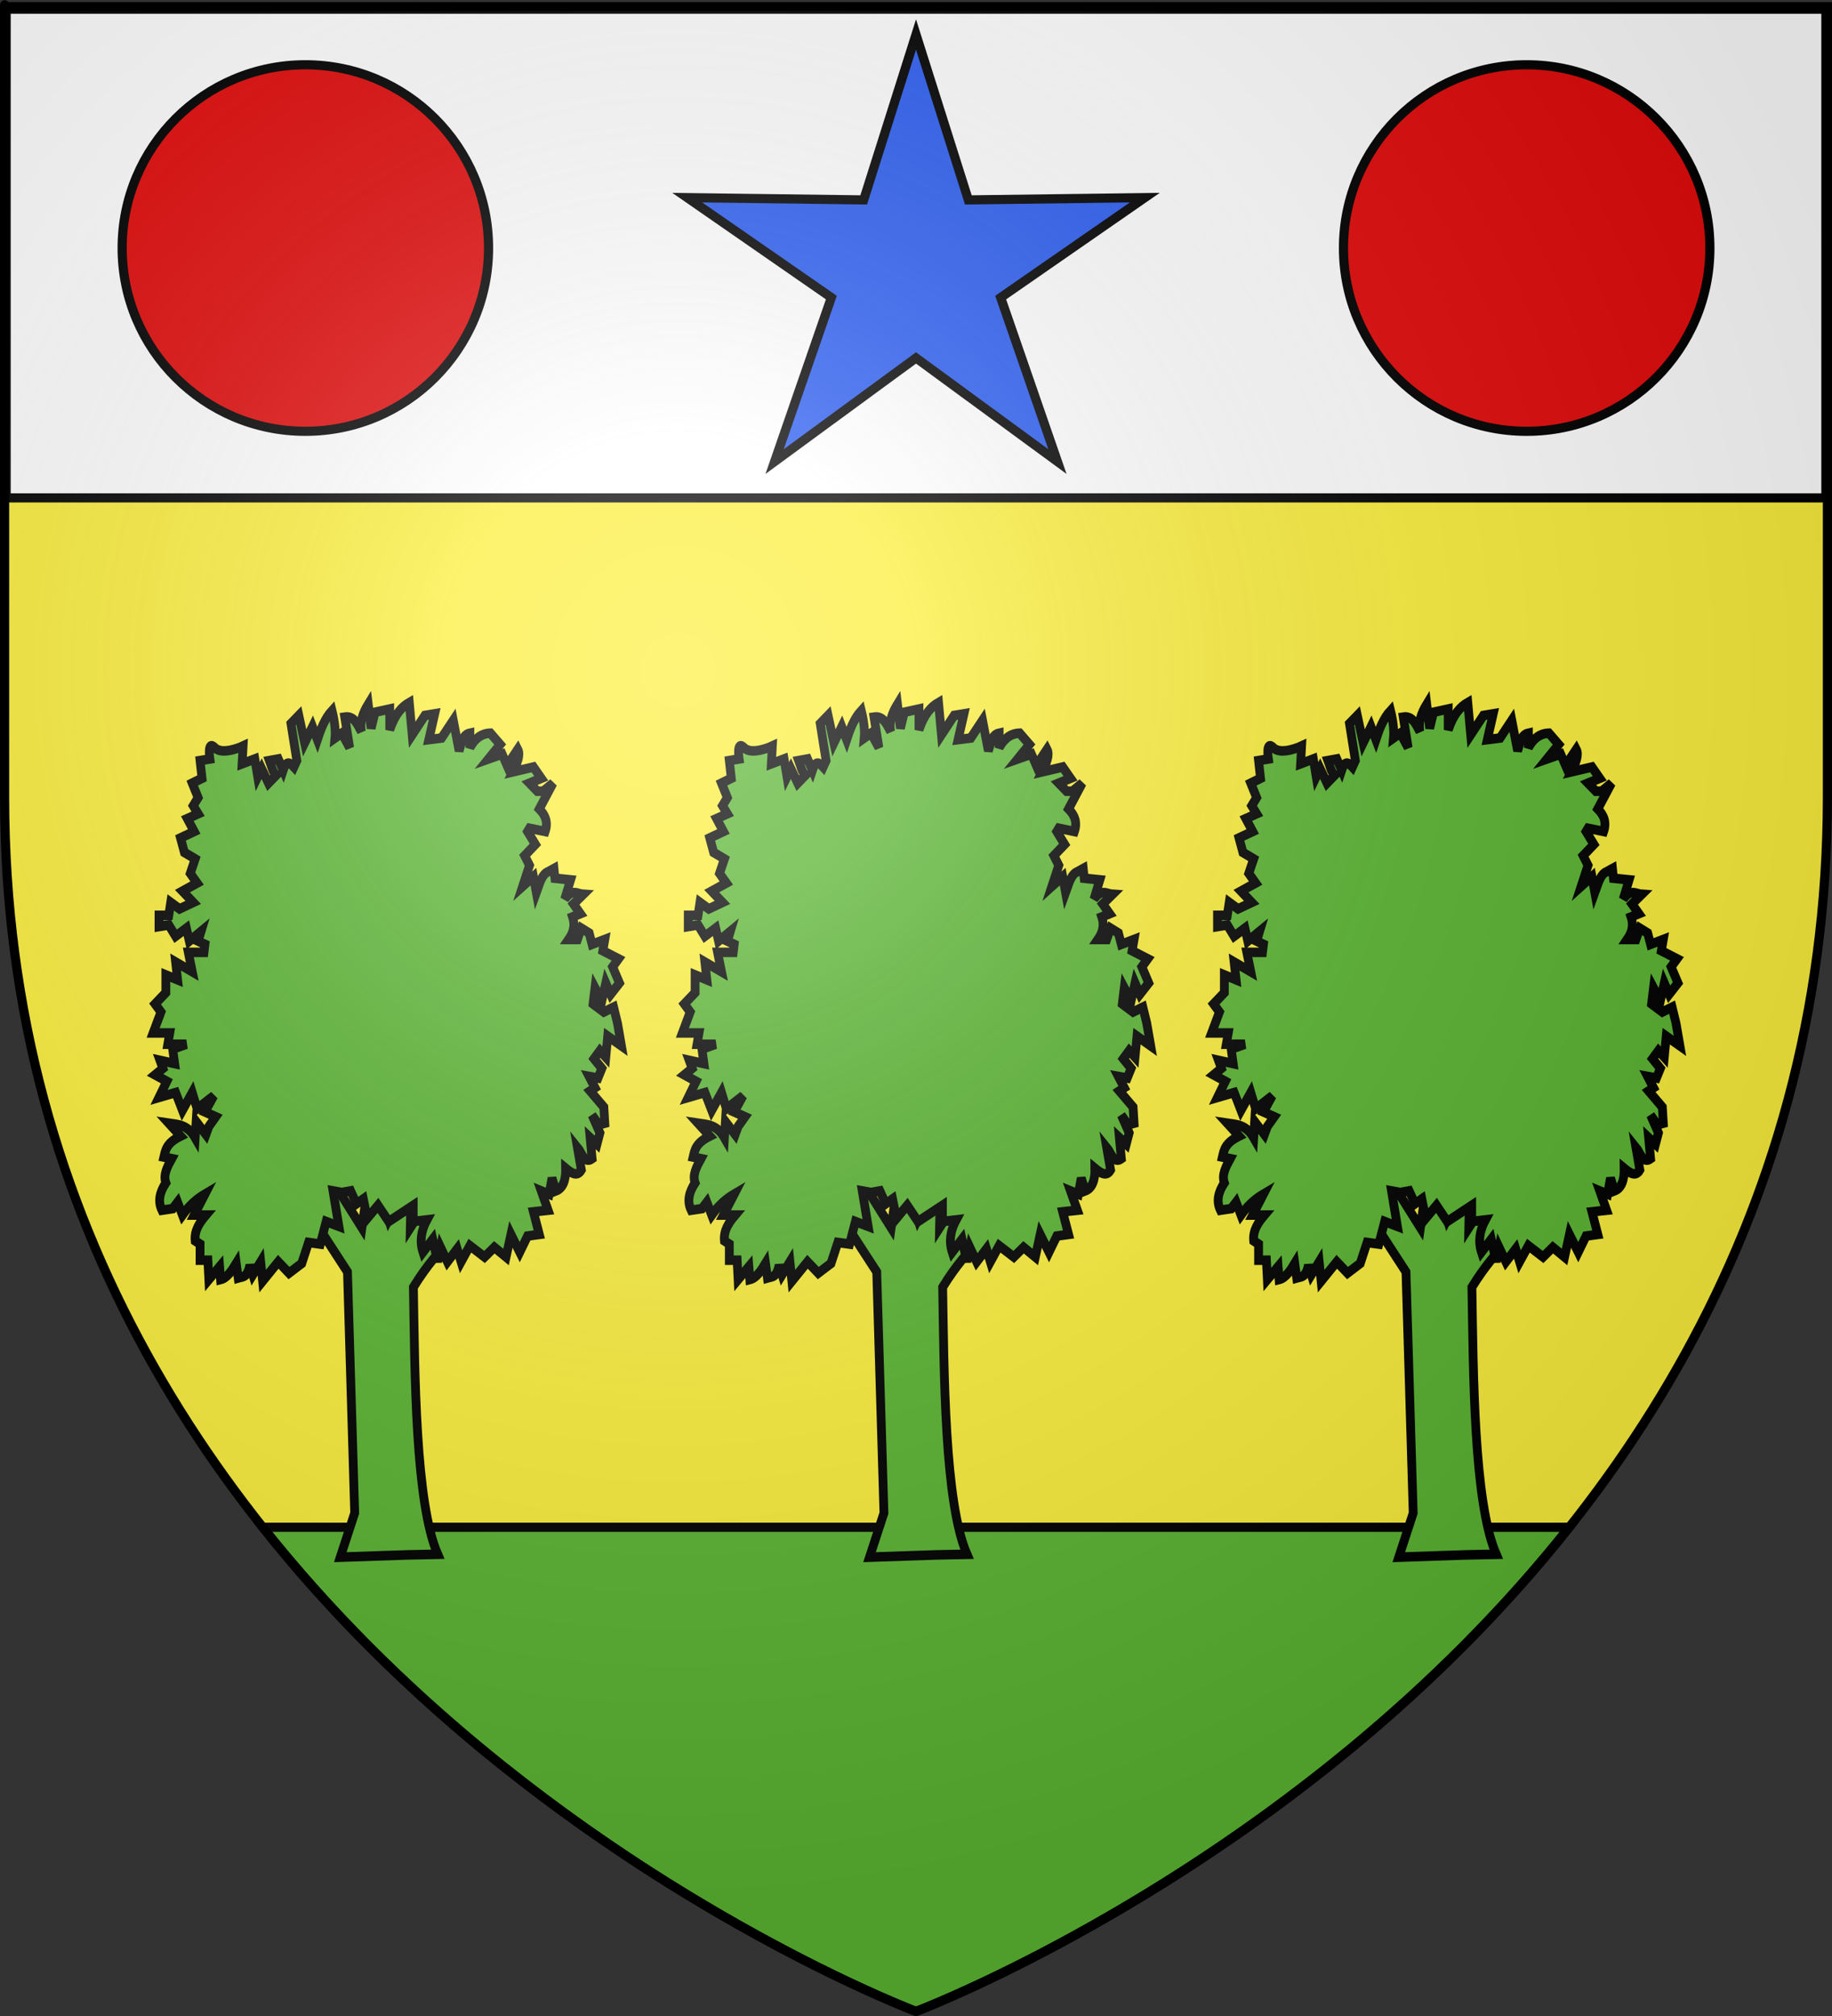
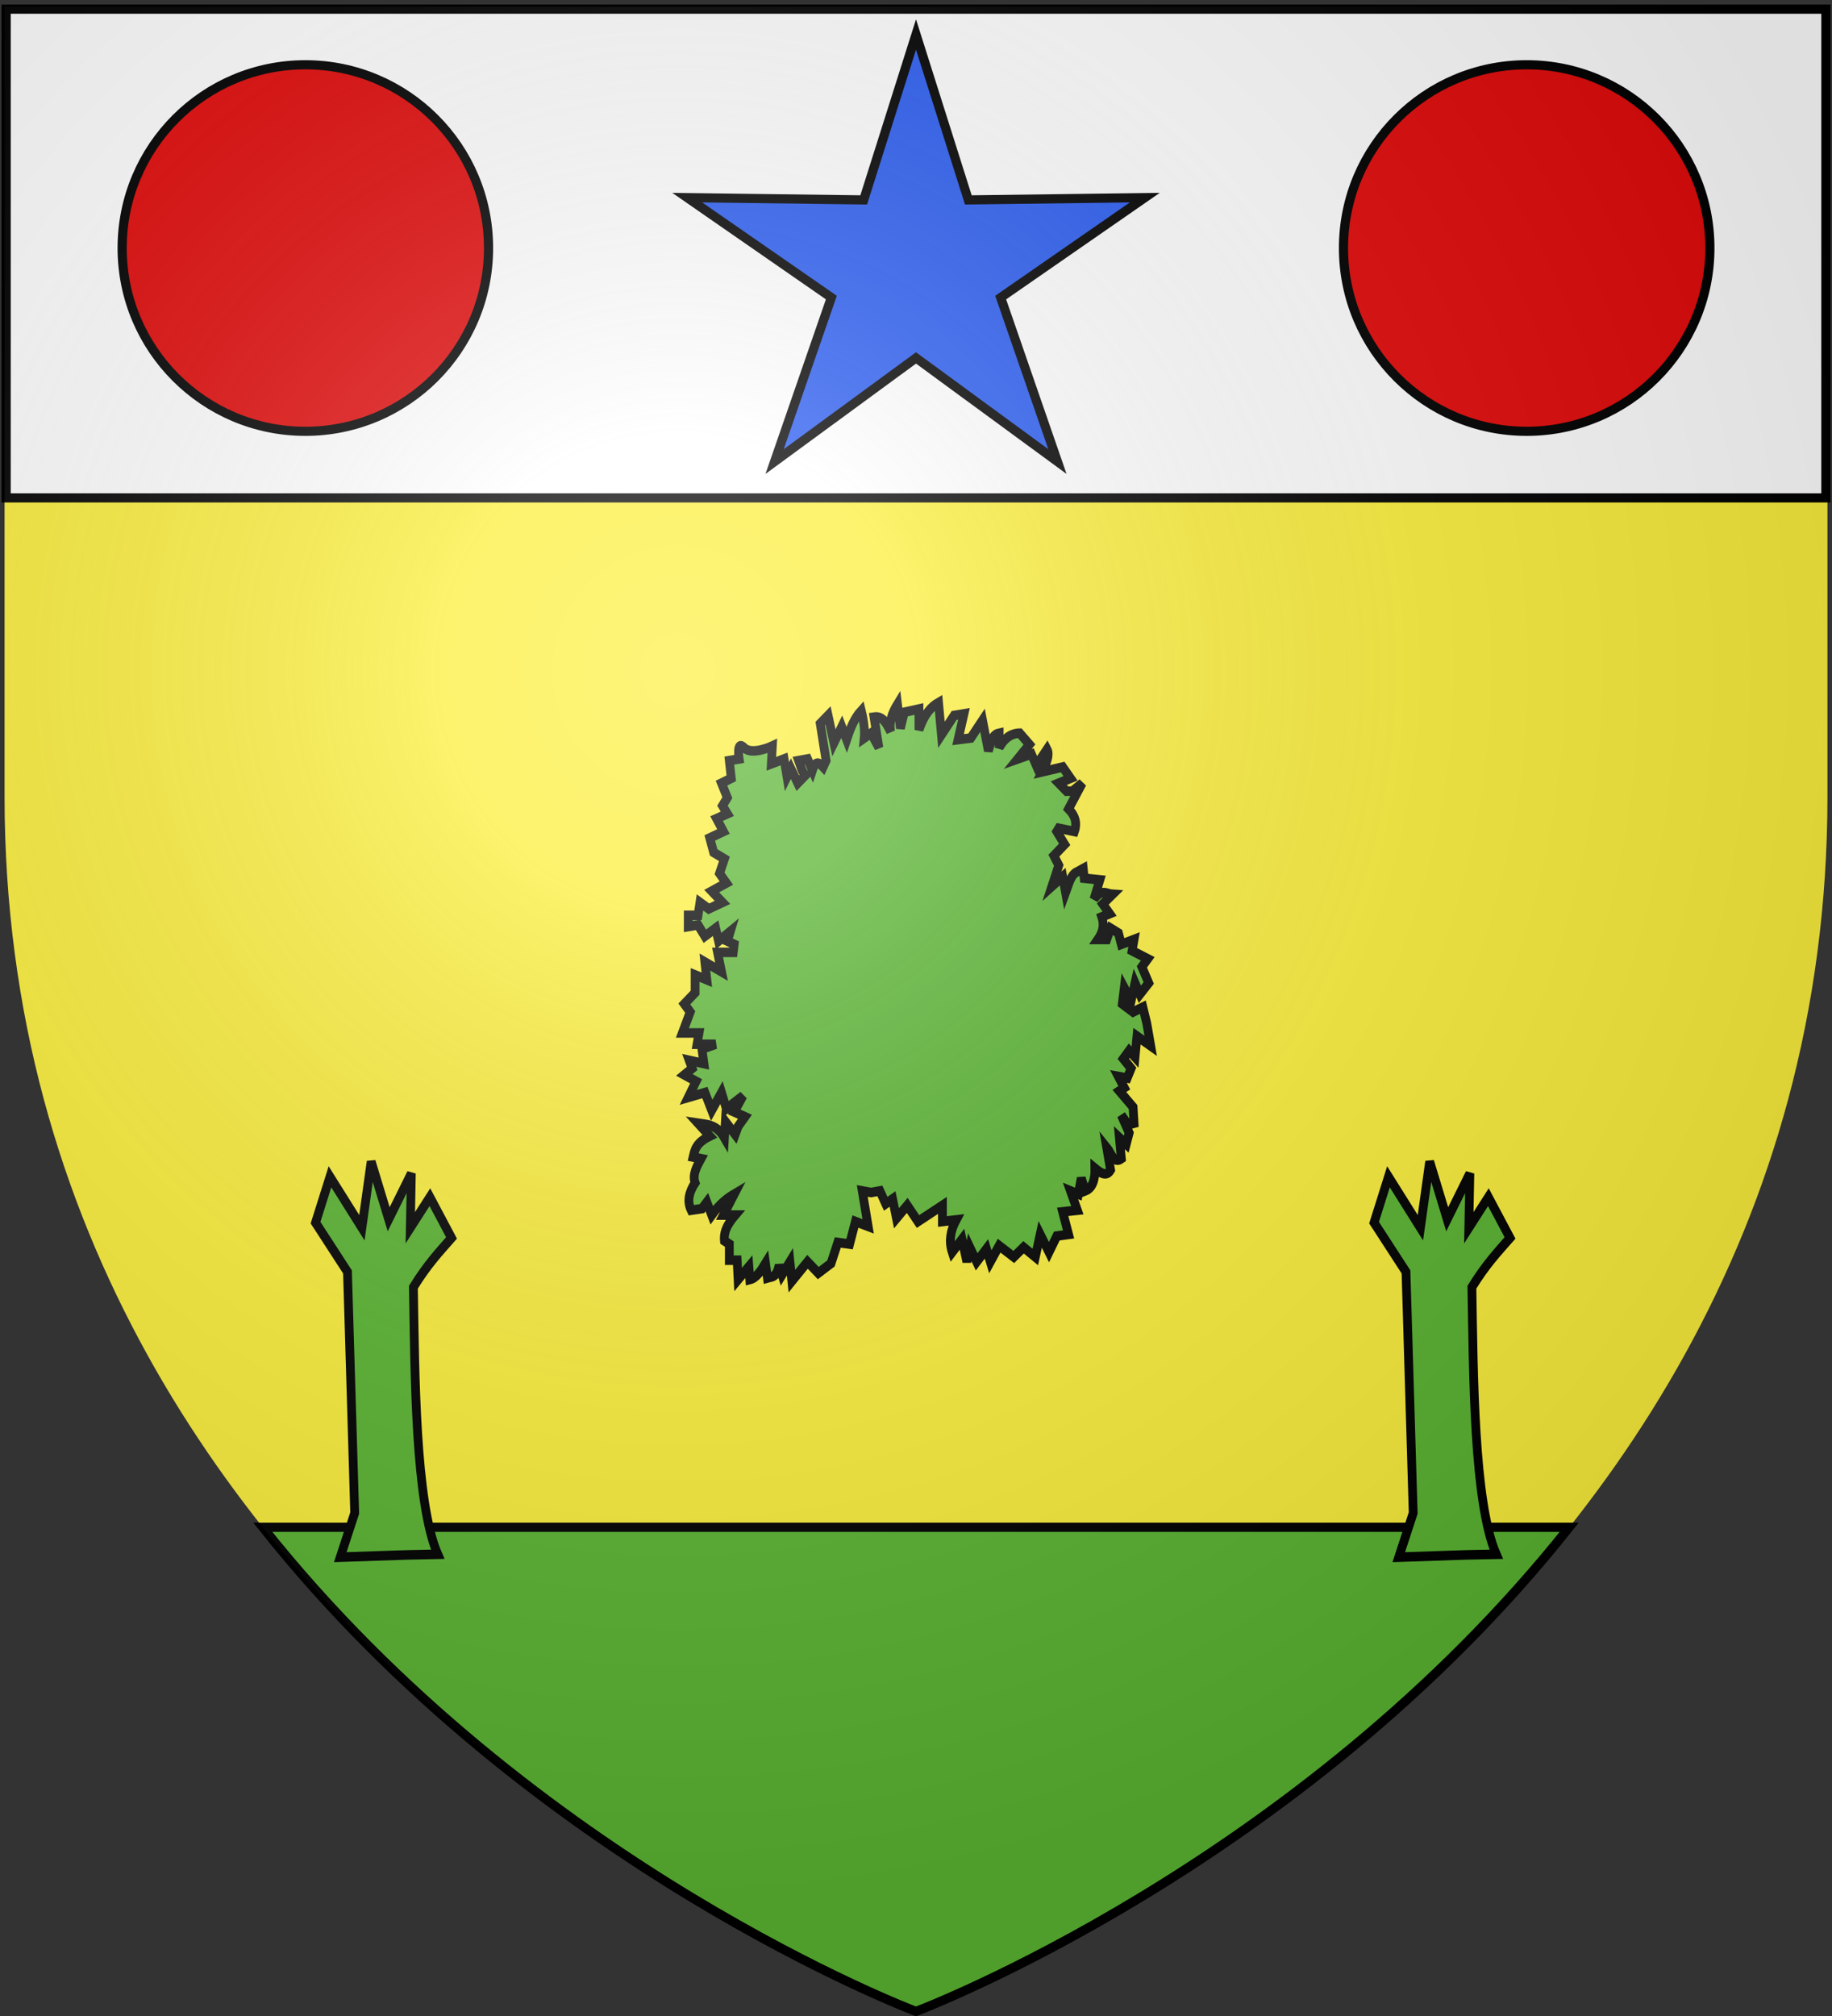
<svg xmlns="http://www.w3.org/2000/svg" xmlns:ns1="http://sodipodi.sourceforge.net/DTD/sodipodi-0.dtd" xmlns:ns2="http://www.inkscape.org/namespaces/inkscape" xmlns:xlink="http://www.w3.org/1999/xlink" height="660" width="600" version="1.0" id="svg2" ns1:version="0.32" ns2:version="0.45.1" ns1:docname="Blason_Monetier-Allemont.svg" ns1:docbase="C:\monAtelierGraphique\Blasons" ns2:export-filename="/Users/olivier/Desktop/Blason Rouge/Blason_Vide_3D.png" ns2:export-xdpi="144" ns2:export-ydpi="144" ns2:output_extension="org.inkscape.output.svg.inkscape">
  <rect width="100%" height="100%" fill="#333333" stroke="none" />
  <ns1:namedview ns2:window-height="750" ns2:window-width="1280" ns2:pageshadow="2" ns2:pageopacity="0.0" guidetolerance="10.0" gridtolerance="50" objecttolerance="10.0" borderopacity="1.0" bordercolor="#666666" pagecolor="#ffffff" id="base" showgrid="true" height="660px" ns2:zoom="0.22273864" ns2:cx="471.7626" ns2:cy="394.46487" ns2:window-x="-8" ns2:window-y="-8" ns2:current-layer="layer4" ns2:showpageshadow="false" ns2:grid-points="true" ns2:grid-bbox="false" ns2:object-paths="false" ns2:guide-bbox="false" showguides="false" />
  <desc id="desc4">Flag of Canton of Valais (Wallis)</desc>
  <defs id="defs6">
    <linearGradient id="linearGradient2893">
      <stop style="stop-color:white;stop-opacity:0.314;" offset="0" id="stop2895" />
      <stop id="stop2897" offset="0.19" style="stop-color:white;stop-opacity:0.251;" />
      <stop style="stop-color:#6b6b6b;stop-opacity:0.125;" offset="0.6" id="stop2901" />
      <stop style="stop-color:black;stop-opacity:0.125;" offset="1" id="stop2899" />
    </linearGradient>
    <linearGradient id="linearGradient2885">
      <stop id="stop2887" offset="0" style="stop-color:white;stop-opacity:1;" />
      <stop style="stop-color:white;stop-opacity:1;" offset="0.229" id="stop2891" />
      <stop id="stop2889" offset="1" style="stop-color:black;stop-opacity:1;" />
    </linearGradient>
    <linearGradient id="linearGradient2955">
      <stop id="stop2867" offset="0" style="stop-color:#fd0000;stop-opacity:1;" />
      <stop style="stop-color:#e77275;stop-opacity:0.659;" offset="0.5" id="stop2873" />
      <stop style="stop-color:black;stop-opacity:0.323;" offset="1" id="stop2959" />
    </linearGradient>
    <radialGradient ns2:collect="always" xlink:href="#linearGradient2955" id="radialGradient2961" cx="225.524" cy="218.901" fx="225.524" fy="218.901" r="300" gradientTransform="matrix(-4.167939e-4,2.183,-1.884,-3.599562e-4,615.597,-289.121)" gradientUnits="userSpaceOnUse" />
    <polygon id="star" transform="scale(53,53)" points="0,-1 0.588,0.809 -0.951,-0.309 0.951,-0.309 -0.588,0.809 0,-1 " />
    <clipPath id="clip">
      <path d="M 0,-200 L 0,600 L 300,600 L 300,-200 L 0,-200 z " id="path10" />
    </clipPath>
    <radialGradient ns2:collect="always" xlink:href="#linearGradient2955" id="radialGradient1911" gradientUnits="userSpaceOnUse" gradientTransform="matrix(-4.167939e-4,2.183,-1.884,-3.599562e-4,615.597,-289.121)" cx="225.524" cy="218.901" fx="225.524" fy="218.901" r="300" />
    <radialGradient ns2:collect="always" xlink:href="#linearGradient2955" id="radialGradient2865" gradientUnits="userSpaceOnUse" gradientTransform="matrix(0,1.749,-1.593,-1.049767e-7,551.788,-191.29)" cx="225.524" cy="218.901" fx="225.524" fy="218.901" r="300" />
    <radialGradient ns2:collect="always" xlink:href="#linearGradient2955" id="radialGradient2871" gradientUnits="userSpaceOnUse" gradientTransform="matrix(0,1.386,-1.323,-5.741131e-8,-158.082,-109.541)" cx="225.524" cy="218.901" fx="225.524" fy="218.901" r="300" />
    <radialGradient ns2:collect="always" xlink:href="#linearGradient2893" id="radialGradient3163" gradientUnits="userSpaceOnUse" gradientTransform="matrix(1.353,0,0,1.349,-77.629,-85.747)" cx="221.445" cy="226.331" fx="221.445" fy="226.331" r="300" />
  </defs>
  <g ns2:groupmode="layer" id="layer3" ns2:label="Fond écu" style="display:inline">
    <path id="path2855" style="fill:#fcef3c;fill-opacity:1;fill-rule:evenodd;stroke:none;stroke-width:1px;stroke-linecap:butt;stroke-linejoin:miter;stroke-opacity:1" d="M 300,658.5 C 300,658.5 598.5,546.18 598.5,260.728 C 598.5,-24.723 598.5,2.176 598.5,2.176 L 1.5,2.176 L 1.5,260.728 C 1.5,546.18 300,658.5 300,658.5 z " ns1:nodetypes="cccccc" />
    <path style="fill:#ffffff;fill-opacity:1;fill-rule:nonzero;stroke:#000000;stroke-width:3;stroke-linecap:square;stroke-linejoin:miter;stroke-miterlimit:4;stroke-dashoffset:0;stroke-opacity:1" d="M 2.01,3 L 598,3 L 598,163 L 2.01,163 L 2.01,3 z " id="rect3326" />
    <path style="fill:#5ab532;fill-opacity:1;fill-rule:evenodd;stroke:#000000;stroke-width:3;stroke-linecap:butt;stroke-linejoin:miter;stroke-miterlimit:4;stroke-dasharray:none;stroke-opacity:1;display:inline" d="M 86.062,500 C 174.322,611.209 300,658.5 300,658.5 C 300,658.5 425.678,611.209 513.938,500 C 371.312,500 228.688,500 86.062,500 z " id="path5286" />
  </g>
  <g ns2:groupmode="layer" id="layer4" ns2:label="Meubles" style="display:inline">
    <path style="fill:#2b5df2;fill-opacity:1;fill-rule:nonzero;stroke:#000000;stroke-width:3;stroke-linecap:square;stroke-linejoin:miter;stroke-miterlimit:4;stroke-dashoffset:0;stroke-opacity:1;display:inline" d="M 300.005,11.295 L 317.142,65.448 L 374.945,64.7 L 327.733,97.42 L 346.32,151.111 L 300.005,117.18 L 253.69,151.111 L 272.277,97.42 L 225.065,64.7 L 282.868,65.448 L 300.005,11.295 z " id="path4299" />
    <g id="g4311" transform="translate(4.98755e-3,0)" style="fill:#e20909;fill-opacity:1">
      <path id="path4301" d="M 160,81.203 C 160,114.323 133.12,141.203 100,141.203 C 66.88,141.203 40,114.323 40,81.203 C 40,48.083 66.88,21.203 100,21.203 C 133.12,21.203 160,48.083 160,81.203 z " style="fill:#e20909;fill-opacity:1;fill-rule:nonzero;stroke:#000000;stroke-width:3;stroke-linecap:square;stroke-linejoin:miter;stroke-miterlimit:4;stroke-dashoffset:0;stroke-opacity:1;display:inline" />
      <path id="path4305" d="M 560,81.203 C 560,114.323 533.12,141.203 500,141.203 C 466.88,141.203 440,114.323 440,81.203 C 440,48.083 466.88,21.203 500,21.203 C 533.12,21.203 560,48.083 560,81.203 z " style="fill:#e20909;fill-opacity:1;fill-rule:nonzero;stroke:#000000;stroke-width:3;stroke-linecap:square;stroke-linejoin:miter;stroke-miterlimit:4;stroke-dashoffset:0;stroke-opacity:1;display:inline" />
    </g>
    <g id="g8989" transform="matrix(0.658,0,0,0.715,-555.206,215.706)" style="stroke:#000000;stroke-opacity:1;stroke-width:4.375;stroke-miterlimit:4;stroke-dasharray:none;fill:#5ab532;fill-opacity:1">
      <path d="M 1008.016,237.144 L 1000.838,258.137 L 1016.732,280.685 L 1020.321,391.092 L 1013.143,411.307 L 1046.347,410.267 L 1061.652,409.973 C 1050.43,386.31 1050.266,326.817 1049.544,287.682 C 1056.5,277.289 1062.439,271.523 1068.514,265.135 L 1057.747,246.474 L 1048.006,260.469 L 1048.519,235.589 L 1037.24,256.582 L 1028.524,230.146 L 1023.91,260.469 L 1008.016,237.144 z " style="fill:#5ab532;fill-opacity:1;fill-rule:evenodd;stroke:#000000;stroke-width:4.375;stroke-linecap:butt;stroke-linejoin:miter;stroke-miterlimit:4;stroke-dasharray:none;stroke-opacity:1" id="path1910" />
-       <path d="M 1013.914,244.335 L 1009.534,243.597 L 1012.454,259.831 L 1006.128,257.618 L 1003.209,267.949 L 997.369,267.211 L 993.963,276.804 L 987.637,281.232 L 982.285,276.066 L 974.499,284.921 L 973.526,276.066 L 969.633,281.97 L 968.173,277.542 C 966.873,283.431 964.507,282.85 962.334,283.445 L 961.361,276.804 C 959.091,280.25 956.748,283.474 953.575,284.183 L 953.089,278.28 L 947.736,284.183 L 947.25,275.328 L 943.357,275.328 L 943.357,267.949 L 940.924,266.473 C 940.442,261.678 943.138,258.088 946.276,254.666 L 940.437,254.666 L 945.79,245.072 C 942.059,247.095 938.329,249.873 934.598,254.666 L 932.165,248.762 L 929.732,251.714 L 924.379,252.452 C 922.185,248.27 923.34,244.089 926.326,239.907 C 924.912,236.217 927.076,232.527 929.245,228.838 L 925.353,228.1 C 926.167,224.902 926.583,221.704 933.625,218.507 L 927.786,212.603 C 932.424,213.248 937.17,213.238 940.924,219.244 L 941.41,211.865 L 946.276,217.769 L 947.736,214.079 L 951.142,209.651 L 945.79,207.437 L 950.169,200.058 L 941.897,205.962 L 939.464,198.582 L 934.598,206.699 L 931.192,198.582 L 922.92,200.796 L 926.812,193.417 L 920.973,190.465 L 924.866,187.513 L 923.406,183.823 L 930.705,185.299 L 929.732,178.658 L 936.544,176.444 L 927.299,176.444 L 928.272,171.278 L 920,171.278 L 923.893,161.685 L 920.973,157.995 L 926.326,152.83 L 926.326,144.712 L 932.165,146.926 L 931.192,138.809 L 939.464,143.236 L 937.518,134.381 L 945.303,134.381 L 945.79,130.691 L 942.384,129.216 L 943.843,124.788 L 938.004,129.216 L 936.544,123.312 L 931.192,127.002 L 927.786,121.836 L 922.92,122.574 L 922.92,117.408 L 927.786,117.408 L 928.759,111.505 L 933.138,114.457 L 939.951,111.505 L 934.598,106.339 L 941.897,102.65 L 938.491,98.222 L 940.924,91.58 L 935.571,88.629 L 933.625,81.987 L 940.437,79.035 L 937.031,73.132 L 942.384,70.918 L 939.951,67.228 L 942.384,63.539 L 939.464,56.897 L 944.33,54.683 L 943.357,46.566 L 948.223,45.828 C 948.223,45.828 946.763,36.973 950.656,40.662 C 954.549,44.352 964.767,39.924 964.767,39.924 L 964.281,48.042 L 970.606,45.828 L 972.066,53.945 L 974.013,50.256 L 977.419,56.897 L 981.312,53.207 C 979.481,52.048 978.895,49.001 977.905,46.566 L 982.285,45.828 L 984.718,50.994 C 986.502,45.965 988.286,47.759 990.07,49.518 L 991.53,46.566 L 988.611,29.593 L 992.503,25.904 L 995.423,38.449 L 999.316,31.069 L 1001.749,36.973 C 1003.513,32.038 1005.476,27.254 1009.048,23.69 C 1010.585,29.465 1010.797,33.229 1010.508,36.235 L 1013.914,34.021 L 1017.807,40.662 L 1015.374,26.642 C 1020.013,26.001 1021.654,29.908 1023.646,33.283 C 1022.766,29.101 1024.269,24.92 1027.052,20.738 L 1028.512,31.807 L 1030.458,24.428 L 1037.757,22.952 L 1037.757,32.545 C 1040.463,25.098 1043.872,21.921 1047.489,20 L 1048.949,34.759 L 1055.275,25.904 L 1060.141,25.166 L 1057.221,36.973 L 1063.547,36.235 L 1069.386,28.117 L 1072.306,42.138 C 1073.448,38.783 1073.912,34.743 1077.658,34.021 L 1077.658,40.662 C 1080.157,36.385 1083.543,34.124 1087.877,34.021 L 1092.743,39.187 L 1086.904,45.828 L 1093.716,43.614 L 1096.149,48.78 L 1101.502,41.4 C 1102.946,43.989 1101.248,47.769 1099.069,51.732 L 1109.287,49.518 L 1113.18,54.683 L 1107.341,56.897 L 1111.234,60.587 L 1114.153,60.587 L 1119.019,56.897 L 1112.207,68.704 C 1115.227,71.527 1116.684,74.824 1115.127,79.035 L 1107.341,77.56 L 1106.368,79.035 L 1110.261,84.939 L 1104.908,90.105 L 1107.341,94.532 L 1103.935,104.125 L 1109.287,99.698 L 1110.747,107.077 C 1112.282,103.256 1113.321,98.682 1116.586,97.484 L 1119.506,96.008 L 1119.993,100.436 L 1127.778,101.174 L 1124.859,110.029 C 1128.634,105.083 1131.171,107.652 1134.104,107.815 L 1129.238,112.243 L 1132.644,116.671 L 1128.751,118.146 C 1130.26,122.408 1128.939,125.597 1126.805,128.478 L 1131.184,128.478 L 1133.131,123.312 L 1137.024,125.526 L 1138.483,130.691 L 1144.809,128.478 L 1143.836,133.643 L 1151.621,137.333 L 1148.702,141.023 L 1152.108,148.402 L 1147.729,153.568 L 1145.296,148.402 L 1143.349,156.519 L 1139.943,150.616 L 1138.97,157.995 L 1144.322,161.685 L 1149.188,159.471 L 1151.135,166.851 L 1153.081,177.182 L 1146.269,172.754 L 1145.296,182.347 L 1142.376,179.396 L 1139.457,183.085 L 1143.349,187.513 L 1141.403,191.941 L 1137.024,191.203 L 1139.943,196.368 L 1137.51,197.844 L 1144.322,205.224 L 1144.809,212.603 L 1141.889,213.341 L 1138.483,208.913 L 1142.376,217.031 L 1140.916,222.196 L 1137.51,219.244 L 1138.483,228.838 C 1134.63,231.425 1133.375,226.128 1131.184,223.672 L 1133.131,234.003 C 1131.111,237.247 1128.268,235.497 1125.345,233.265 C 1125.463,238.688 1124.029,242.346 1120.479,243.597 L 1118.533,237.693 L 1117.073,245.072 L 1113.18,243.597 L 1116.586,252.452 L 1109.287,253.19 L 1112.207,263.521 L 1106.368,264.259 L 1102.475,271.638 L 1098.095,263.521 L 1095.662,273.852 L 1089.823,269.425 L 1084.957,273.852 L 1077.658,268.687 L 1073.279,276.066 L 1071.332,270.163 L 1066.466,276.066 L 1063.06,269.425 L 1061.601,276.066 L 1059.168,265.735 L 1054.302,271.638 C 1052.579,266.719 1053.384,261.799 1056.248,256.88 L 1049.436,257.618 L 1049.436,250.238 L 1037.271,257.618 L 1031.918,250.238 L 1026.565,256.142 L 1024.619,247.286 L 1021.213,249.5 L 1018.293,243.597 L 1013.914,244.335 z " style="fill:#5ab532;fill-opacity:1;fill-rule:evenodd;stroke:#000000;stroke-width:4.375;stroke-linecap:butt;stroke-linejoin:miter;stroke-miterlimit:4;stroke-dasharray:none;stroke-opacity:1" id="path4587" />
    </g>
    <g style="display:inline;fill:#5ab532;fill-opacity:1;stroke:#000000;stroke-opacity:1;stroke-width:4.375;stroke-miterlimit:4;stroke-dasharray:none" id="g8993" transform="matrix(0.658,0,0,0.715,-208.534,215.706)">
      <path d="M 1008.016,237.144 L 1000.838,258.137 L 1016.732,280.685 L 1020.321,391.092 L 1013.143,411.307 L 1046.347,410.267 L 1061.652,409.973 C 1050.43,386.31 1050.266,326.817 1049.544,287.682 C 1056.5,277.289 1062.439,271.523 1068.514,265.135 L 1057.747,246.474 L 1048.006,260.469 L 1048.519,235.589 L 1037.24,256.582 L 1028.524,230.146 L 1023.91,260.469 L 1008.016,237.144 z " style="fill:#5ab532;fill-opacity:1;fill-rule:evenodd;stroke:#000000;stroke-width:4.375;stroke-linecap:butt;stroke-linejoin:miter;stroke-miterlimit:4;stroke-dasharray:none;stroke-opacity:1" id="path8995" />
-       <path d="M 1013.914,244.335 L 1009.534,243.597 L 1012.454,259.831 L 1006.128,257.618 L 1003.209,267.949 L 997.369,267.211 L 993.963,276.804 L 987.637,281.232 L 982.285,276.066 L 974.499,284.921 L 973.526,276.066 L 969.633,281.97 L 968.173,277.542 C 966.873,283.431 964.507,282.85 962.334,283.445 L 961.361,276.804 C 959.091,280.25 956.748,283.474 953.575,284.183 L 953.089,278.28 L 947.736,284.183 L 947.25,275.328 L 943.357,275.328 L 943.357,267.949 L 940.924,266.473 C 940.442,261.678 943.138,258.088 946.276,254.666 L 940.437,254.666 L 945.79,245.072 C 942.059,247.095 938.329,249.873 934.598,254.666 L 932.165,248.762 L 929.732,251.714 L 924.379,252.452 C 922.185,248.27 923.34,244.089 926.326,239.907 C 924.912,236.217 927.076,232.527 929.245,228.838 L 925.353,228.1 C 926.167,224.902 926.583,221.704 933.625,218.507 L 927.786,212.603 C 932.424,213.248 937.17,213.238 940.924,219.244 L 941.41,211.865 L 946.276,217.769 L 947.736,214.079 L 951.142,209.651 L 945.79,207.437 L 950.169,200.058 L 941.897,205.962 L 939.464,198.582 L 934.598,206.699 L 931.192,198.582 L 922.92,200.796 L 926.812,193.417 L 920.973,190.465 L 924.866,187.513 L 923.406,183.823 L 930.705,185.299 L 929.732,178.658 L 936.544,176.444 L 927.299,176.444 L 928.272,171.278 L 920,171.278 L 923.893,161.685 L 920.973,157.995 L 926.326,152.83 L 926.326,144.712 L 932.165,146.926 L 931.192,138.809 L 939.464,143.236 L 937.518,134.381 L 945.303,134.381 L 945.79,130.691 L 942.384,129.216 L 943.843,124.788 L 938.004,129.216 L 936.544,123.312 L 931.192,127.002 L 927.786,121.836 L 922.92,122.574 L 922.92,117.408 L 927.786,117.408 L 928.759,111.505 L 933.138,114.457 L 939.951,111.505 L 934.598,106.339 L 941.897,102.65 L 938.491,98.222 L 940.924,91.58 L 935.571,88.629 L 933.625,81.987 L 940.437,79.035 L 937.031,73.132 L 942.384,70.918 L 939.951,67.228 L 942.384,63.539 L 939.464,56.897 L 944.33,54.683 L 943.357,46.566 L 948.223,45.828 C 948.223,45.828 946.763,36.973 950.656,40.662 C 954.549,44.352 964.767,39.924 964.767,39.924 L 964.281,48.042 L 970.606,45.828 L 972.066,53.945 L 974.013,50.256 L 977.419,56.897 L 981.312,53.207 C 979.481,52.048 978.895,49.001 977.905,46.566 L 982.285,45.828 L 984.718,50.994 C 986.502,45.965 988.286,47.759 990.07,49.518 L 991.53,46.566 L 988.611,29.593 L 992.503,25.904 L 995.423,38.449 L 999.316,31.069 L 1001.749,36.973 C 1003.513,32.038 1005.476,27.254 1009.048,23.69 C 1010.585,29.465 1010.797,33.229 1010.508,36.235 L 1013.914,34.021 L 1017.807,40.662 L 1015.374,26.642 C 1020.013,26.001 1021.654,29.908 1023.646,33.283 C 1022.766,29.101 1024.269,24.92 1027.052,20.738 L 1028.512,31.807 L 1030.458,24.428 L 1037.757,22.952 L 1037.757,32.545 C 1040.463,25.098 1043.872,21.921 1047.489,20 L 1048.949,34.759 L 1055.275,25.904 L 1060.141,25.166 L 1057.221,36.973 L 1063.547,36.235 L 1069.386,28.117 L 1072.306,42.138 C 1073.448,38.783 1073.912,34.743 1077.658,34.021 L 1077.658,40.662 C 1080.157,36.385 1083.543,34.124 1087.877,34.021 L 1092.743,39.187 L 1086.904,45.828 L 1093.716,43.614 L 1096.149,48.78 L 1101.502,41.4 C 1102.946,43.989 1101.248,47.769 1099.069,51.732 L 1109.287,49.518 L 1113.18,54.683 L 1107.341,56.897 L 1111.234,60.587 L 1114.153,60.587 L 1119.019,56.897 L 1112.207,68.704 C 1115.227,71.527 1116.684,74.824 1115.127,79.035 L 1107.341,77.56 L 1106.368,79.035 L 1110.261,84.939 L 1104.908,90.105 L 1107.341,94.532 L 1103.935,104.125 L 1109.287,99.698 L 1110.747,107.077 C 1112.282,103.256 1113.321,98.682 1116.586,97.484 L 1119.506,96.008 L 1119.993,100.436 L 1127.778,101.174 L 1124.859,110.029 C 1128.634,105.083 1131.171,107.652 1134.104,107.815 L 1129.238,112.243 L 1132.644,116.671 L 1128.751,118.146 C 1130.26,122.408 1128.939,125.597 1126.805,128.478 L 1131.184,128.478 L 1133.131,123.312 L 1137.024,125.526 L 1138.483,130.691 L 1144.809,128.478 L 1143.836,133.643 L 1151.621,137.333 L 1148.702,141.023 L 1152.108,148.402 L 1147.729,153.568 L 1145.296,148.402 L 1143.349,156.519 L 1139.943,150.616 L 1138.97,157.995 L 1144.322,161.685 L 1149.188,159.471 L 1151.135,166.851 L 1153.081,177.182 L 1146.269,172.754 L 1145.296,182.347 L 1142.376,179.396 L 1139.457,183.085 L 1143.349,187.513 L 1141.403,191.941 L 1137.024,191.203 L 1139.943,196.368 L 1137.51,197.844 L 1144.322,205.224 L 1144.809,212.603 L 1141.889,213.341 L 1138.483,208.913 L 1142.376,217.031 L 1140.916,222.196 L 1137.51,219.244 L 1138.483,228.838 C 1134.63,231.425 1133.375,226.128 1131.184,223.672 L 1133.131,234.003 C 1131.111,237.247 1128.268,235.497 1125.345,233.265 C 1125.463,238.688 1124.029,242.346 1120.479,243.597 L 1118.533,237.693 L 1117.073,245.072 L 1113.18,243.597 L 1116.586,252.452 L 1109.287,253.19 L 1112.207,263.521 L 1106.368,264.259 L 1102.475,271.638 L 1098.095,263.521 L 1095.662,273.852 L 1089.823,269.425 L 1084.957,273.852 L 1077.658,268.687 L 1073.279,276.066 L 1071.332,270.163 L 1066.466,276.066 L 1063.06,269.425 L 1061.601,276.066 L 1059.168,265.735 L 1054.302,271.638 C 1052.579,266.719 1053.384,261.799 1056.248,256.88 L 1049.436,257.618 L 1049.436,250.238 L 1037.271,257.618 L 1031.918,250.238 L 1026.565,256.142 L 1024.619,247.286 L 1021.213,249.5 L 1018.293,243.597 L 1013.914,244.335 z " style="fill:#5ab532;fill-opacity:1;fill-rule:evenodd;stroke:#000000;stroke-width:4.375;stroke-linecap:butt;stroke-linejoin:miter;stroke-miterlimit:4;stroke-dasharray:none;stroke-opacity:1" id="path8997" />
    </g>
    <g style="display:inline;fill:#5ab532;fill-opacity:1;stroke:#000000;stroke-opacity:1;stroke-width:4.375;stroke-miterlimit:4;stroke-dasharray:none" id="g8999" transform="matrix(0.658,0,0,0.715,-381.87,215.706)">
-       <path d="M 1008.016,237.144 L 1000.838,258.137 L 1016.732,280.685 L 1020.321,391.092 L 1013.143,411.307 L 1046.347,410.267 L 1061.652,409.973 C 1050.43,386.31 1050.266,326.817 1049.544,287.682 C 1056.5,277.289 1062.439,271.523 1068.514,265.135 L 1057.747,246.474 L 1048.006,260.469 L 1048.519,235.589 L 1037.24,256.582 L 1028.524,230.146 L 1023.91,260.469 L 1008.016,237.144 z " style="fill:#5ab532;fill-opacity:1;fill-rule:evenodd;stroke:#000000;stroke-width:4.375;stroke-linecap:butt;stroke-linejoin:miter;stroke-miterlimit:4;stroke-dasharray:none;stroke-opacity:1" id="path9001" />
      <path d="M 1013.914,244.335 L 1009.534,243.597 L 1012.454,259.831 L 1006.128,257.618 L 1003.209,267.949 L 997.369,267.211 L 993.963,276.804 L 987.637,281.232 L 982.285,276.066 L 974.499,284.921 L 973.526,276.066 L 969.633,281.97 L 968.173,277.542 C 966.873,283.431 964.507,282.85 962.334,283.445 L 961.361,276.804 C 959.091,280.25 956.748,283.474 953.575,284.183 L 953.089,278.28 L 947.736,284.183 L 947.25,275.328 L 943.357,275.328 L 943.357,267.949 L 940.924,266.473 C 940.442,261.678 943.138,258.088 946.276,254.666 L 940.437,254.666 L 945.79,245.072 C 942.059,247.095 938.329,249.873 934.598,254.666 L 932.165,248.762 L 929.732,251.714 L 924.379,252.452 C 922.185,248.27 923.34,244.089 926.326,239.907 C 924.912,236.217 927.076,232.527 929.245,228.838 L 925.353,228.1 C 926.167,224.902 926.583,221.704 933.625,218.507 L 927.786,212.603 C 932.424,213.248 937.17,213.238 940.924,219.244 L 941.41,211.865 L 946.276,217.769 L 947.736,214.079 L 951.142,209.651 L 945.79,207.437 L 950.169,200.058 L 941.897,205.962 L 939.464,198.582 L 934.598,206.699 L 931.192,198.582 L 922.92,200.796 L 926.812,193.417 L 920.973,190.465 L 924.866,187.513 L 923.406,183.823 L 930.705,185.299 L 929.732,178.658 L 936.544,176.444 L 927.299,176.444 L 928.272,171.278 L 920,171.278 L 923.893,161.685 L 920.973,157.995 L 926.326,152.83 L 926.326,144.712 L 932.165,146.926 L 931.192,138.809 L 939.464,143.236 L 937.518,134.381 L 945.303,134.381 L 945.79,130.691 L 942.384,129.216 L 943.843,124.788 L 938.004,129.216 L 936.544,123.312 L 931.192,127.002 L 927.786,121.836 L 922.92,122.574 L 922.92,117.408 L 927.786,117.408 L 928.759,111.505 L 933.138,114.457 L 939.951,111.505 L 934.598,106.339 L 941.897,102.65 L 938.491,98.222 L 940.924,91.58 L 935.571,88.629 L 933.625,81.987 L 940.437,79.035 L 937.031,73.132 L 942.384,70.918 L 939.951,67.228 L 942.384,63.539 L 939.464,56.897 L 944.33,54.683 L 943.357,46.566 L 948.223,45.828 C 948.223,45.828 946.763,36.973 950.656,40.662 C 954.549,44.352 964.767,39.924 964.767,39.924 L 964.281,48.042 L 970.606,45.828 L 972.066,53.945 L 974.013,50.256 L 977.419,56.897 L 981.312,53.207 C 979.481,52.048 978.895,49.001 977.905,46.566 L 982.285,45.828 L 984.718,50.994 C 986.502,45.965 988.286,47.759 990.07,49.518 L 991.53,46.566 L 988.611,29.593 L 992.503,25.904 L 995.423,38.449 L 999.316,31.069 L 1001.749,36.973 C 1003.513,32.038 1005.476,27.254 1009.048,23.69 C 1010.585,29.465 1010.797,33.229 1010.508,36.235 L 1013.914,34.021 L 1017.807,40.662 L 1015.374,26.642 C 1020.013,26.001 1021.654,29.908 1023.646,33.283 C 1022.766,29.101 1024.269,24.92 1027.052,20.738 L 1028.512,31.807 L 1030.458,24.428 L 1037.757,22.952 L 1037.757,32.545 C 1040.463,25.098 1043.872,21.921 1047.489,20 L 1048.949,34.759 L 1055.275,25.904 L 1060.141,25.166 L 1057.221,36.973 L 1063.547,36.235 L 1069.386,28.117 L 1072.306,42.138 C 1073.448,38.783 1073.912,34.743 1077.658,34.021 L 1077.658,40.662 C 1080.157,36.385 1083.543,34.124 1087.877,34.021 L 1092.743,39.187 L 1086.904,45.828 L 1093.716,43.614 L 1096.149,48.78 L 1101.502,41.4 C 1102.946,43.989 1101.248,47.769 1099.069,51.732 L 1109.287,49.518 L 1113.18,54.683 L 1107.341,56.897 L 1111.234,60.587 L 1114.153,60.587 L 1119.019,56.897 L 1112.207,68.704 C 1115.227,71.527 1116.684,74.824 1115.127,79.035 L 1107.341,77.56 L 1106.368,79.035 L 1110.261,84.939 L 1104.908,90.105 L 1107.341,94.532 L 1103.935,104.125 L 1109.287,99.698 L 1110.747,107.077 C 1112.282,103.256 1113.321,98.682 1116.586,97.484 L 1119.506,96.008 L 1119.993,100.436 L 1127.778,101.174 L 1124.859,110.029 C 1128.634,105.083 1131.171,107.652 1134.104,107.815 L 1129.238,112.243 L 1132.644,116.671 L 1128.751,118.146 C 1130.26,122.408 1128.939,125.597 1126.805,128.478 L 1131.184,128.478 L 1133.131,123.312 L 1137.024,125.526 L 1138.483,130.691 L 1144.809,128.478 L 1143.836,133.643 L 1151.621,137.333 L 1148.702,141.023 L 1152.108,148.402 L 1147.729,153.568 L 1145.296,148.402 L 1143.349,156.519 L 1139.943,150.616 L 1138.97,157.995 L 1144.322,161.685 L 1149.188,159.471 L 1151.135,166.851 L 1153.081,177.182 L 1146.269,172.754 L 1145.296,182.347 L 1142.376,179.396 L 1139.457,183.085 L 1143.349,187.513 L 1141.403,191.941 L 1137.024,191.203 L 1139.943,196.368 L 1137.51,197.844 L 1144.322,205.224 L 1144.809,212.603 L 1141.889,213.341 L 1138.483,208.913 L 1142.376,217.031 L 1140.916,222.196 L 1137.51,219.244 L 1138.483,228.838 C 1134.63,231.425 1133.375,226.128 1131.184,223.672 L 1133.131,234.003 C 1131.111,237.247 1128.268,235.497 1125.345,233.265 C 1125.463,238.688 1124.029,242.346 1120.479,243.597 L 1118.533,237.693 L 1117.073,245.072 L 1113.18,243.597 L 1116.586,252.452 L 1109.287,253.19 L 1112.207,263.521 L 1106.368,264.259 L 1102.475,271.638 L 1098.095,263.521 L 1095.662,273.852 L 1089.823,269.425 L 1084.957,273.852 L 1077.658,268.687 L 1073.279,276.066 L 1071.332,270.163 L 1066.466,276.066 L 1063.06,269.425 L 1061.601,276.066 L 1059.168,265.735 L 1054.302,271.638 C 1052.579,266.719 1053.384,261.799 1056.248,256.88 L 1049.436,257.618 L 1049.436,250.238 L 1037.271,257.618 L 1031.918,250.238 L 1026.565,256.142 L 1024.619,247.286 L 1021.213,249.5 L 1018.293,243.597 L 1013.914,244.335 z " style="fill:#5ab532;fill-opacity:1;fill-rule:evenodd;stroke:#000000;stroke-width:4.375;stroke-linecap:butt;stroke-linejoin:miter;stroke-miterlimit:4;stroke-dasharray:none;stroke-opacity:1" id="path9003" />
    </g>
  </g>
  <g ns2:groupmode="layer" id="layer2" ns2:label="Reflet final" ns1:insensitive="true" style="display:inline">
    <path ns1:nodetypes="cccccc" d="M 300,658.5 C 300,658.5 598.5,546.18 598.5,260.728 C 598.5,-24.723 598.5,2.176 598.5,2.176 L 1.5,2.176 L 1.5,260.728 C 1.5,546.18 300,658.5 300,658.5 z " style="opacity:1;fill:url(#radialGradient3163);fill-opacity:1;fill-rule:evenodd;stroke:none;stroke-width:1px;stroke-linecap:butt;stroke-linejoin:miter;stroke-opacity:1" id="path2875" ns2:export-xdpi="144" ns2:export-ydpi="144" />
  </g>
  <g ns2:groupmode="layer" id="layer1" ns2:label="Contour final" style="display:inline" ns1:insensitive="true">
-     <path ns1:nodetypes="cccccc" d="M 300,658.5 C 300,658.5 1.5,546.18 1.5,260.728 C 1.5,-24.723 1.5,2.176 1.5,2.176 L 598.5,2.176 L 598.5,260.728 C 598.5,546.18 300,658.5 300,658.5 z " style="opacity:1;fill:none;fill-opacity:1;fill-rule:evenodd;stroke:#000000;stroke-width:3;stroke-linecap:butt;stroke-linejoin:miter;stroke-miterlimit:4;stroke-dasharray:none;stroke-opacity:1" id="path1411" ns2:export-xdpi="144" ns2:export-ydpi="144" />
-   </g>
+     </g>
</svg>